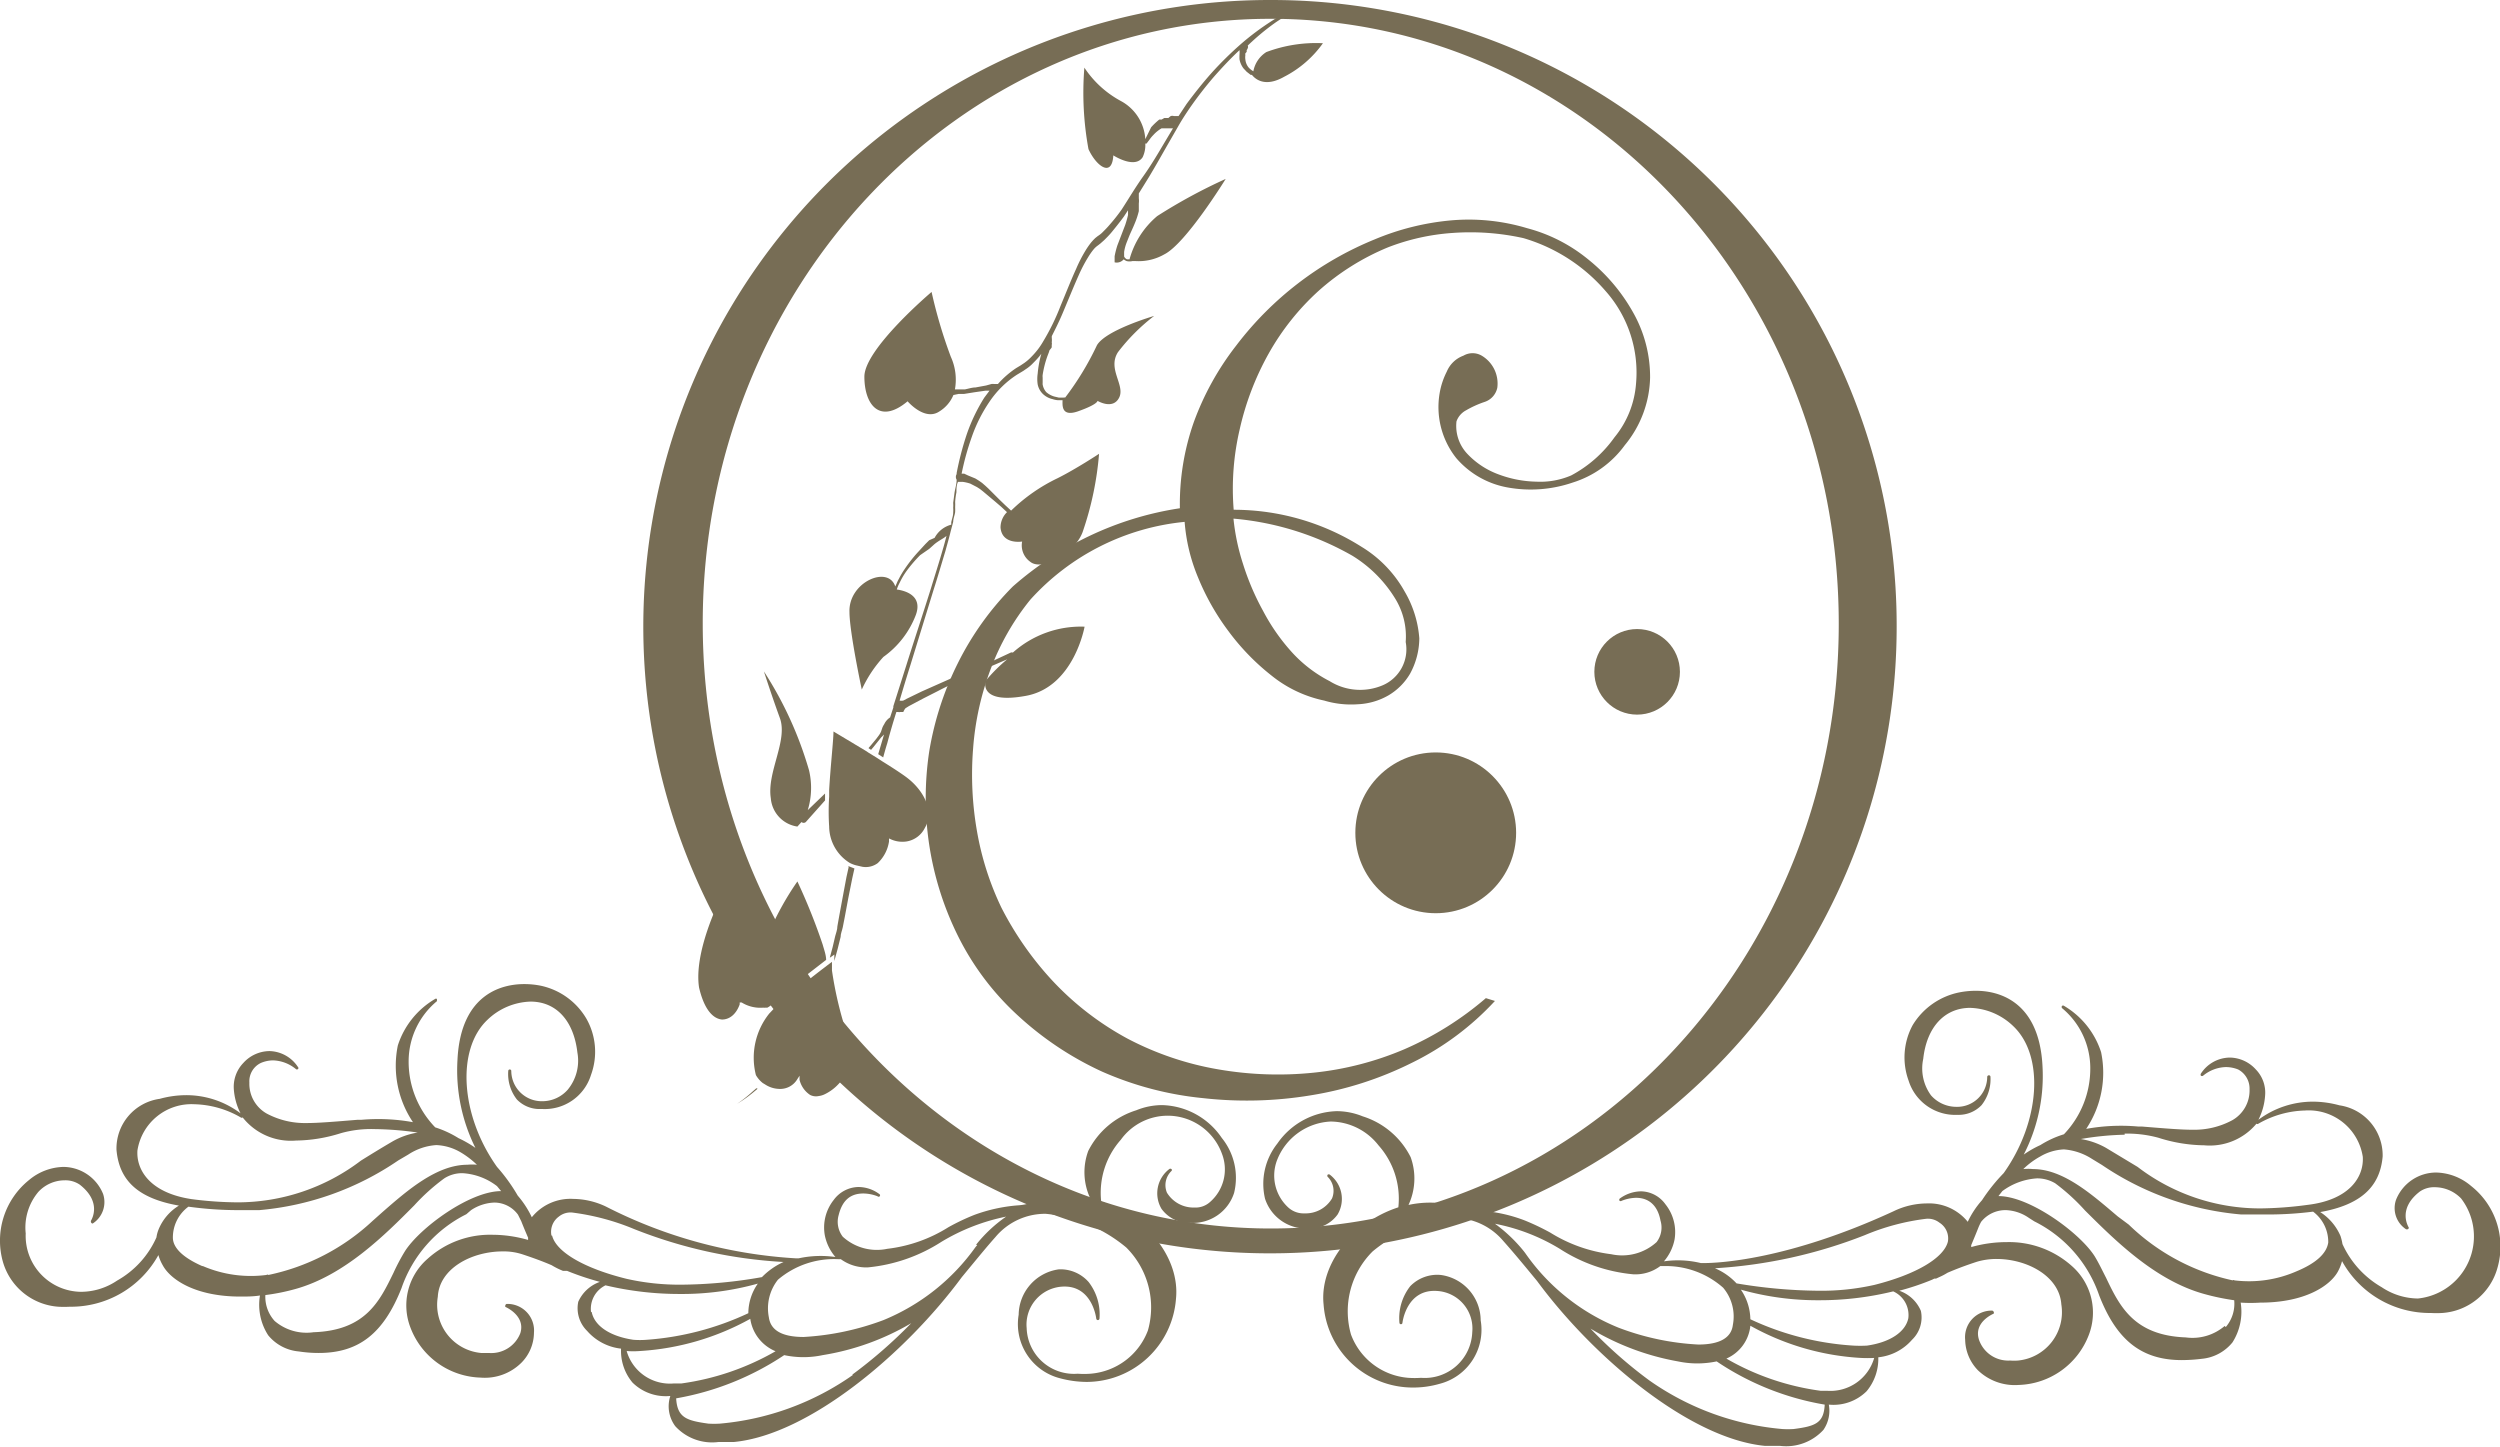
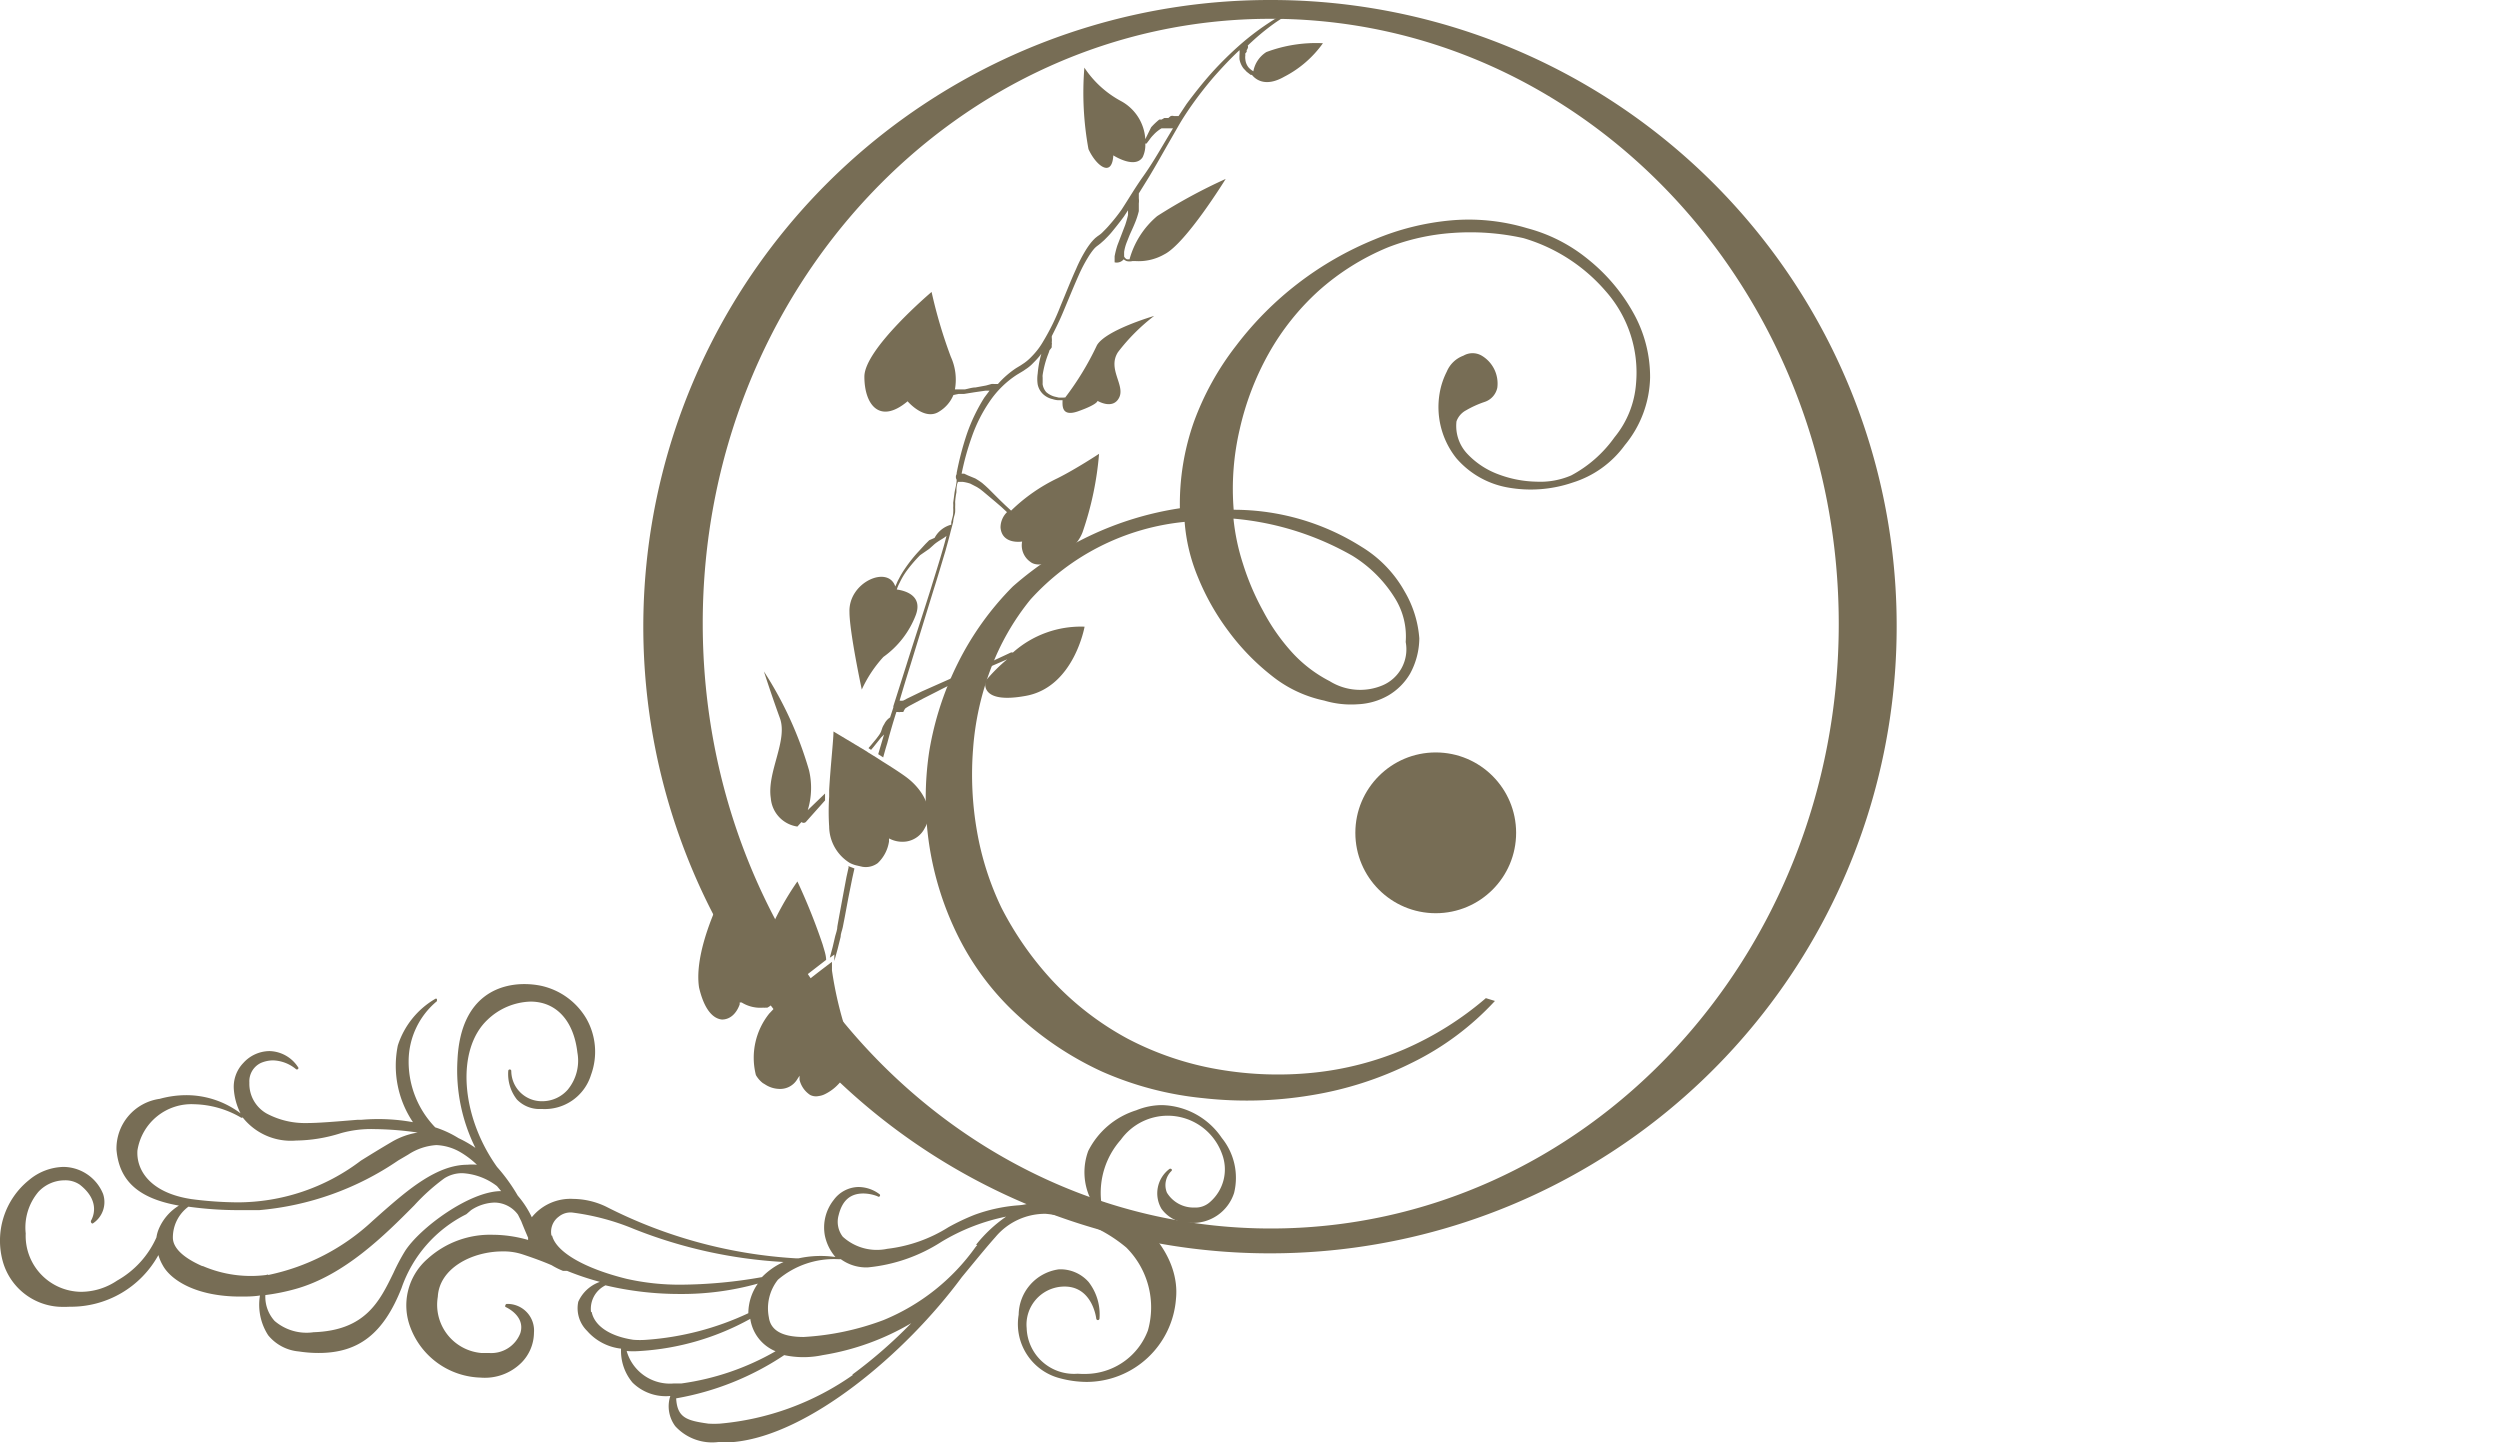
<svg xmlns="http://www.w3.org/2000/svg" viewBox="0 0 115.69 66.97">
  <defs>
    <style>.cls-1{fill:#776d55;}</style>
  </defs>
  <title>logo2</title>
  <g id="レイヤー_2" data-name="レイヤー 2">
    <g id="レイヤー_1-2" data-name="レイヤー 1">
      <path class="cls-1" d="M52.19,48.07a14.15,14.15,0,0,0,4.21,1.42,16.14,16.14,0,0,0,4.38.15A14.47,14.47,0,0,0,65,48.55a14.84,14.84,0,0,0,3.76-2.36l.42.13a13,13,0,0,1-3.86,2.87,16.2,16.2,0,0,1-4.68,1.5,18.13,18.13,0,0,1-4.94.13A15.26,15.26,0,0,1,51,49.59,14.92,14.92,0,0,1,47.11,47a12.54,12.54,0,0,1-2.79-3.71A14.31,14.31,0,0,1,43,39.09a14.47,14.47,0,0,1,0-4.31,14.32,14.32,0,0,1,1.32-4.08,13.67,13.67,0,0,1,2.55-3.56,15.44,15.44,0,0,1,3.57-2.35,14.94,14.94,0,0,1,4.16-1.27,11.44,11.44,0,0,1,.65-4A13,13,0,0,1,57.2,16a15.3,15.3,0,0,1,6.41-4.92,11.9,11.9,0,0,1,3.52-.88,9.39,9.39,0,0,1,3.54.36A7.45,7.45,0,0,1,73.49,12a8.42,8.42,0,0,1,2.09,2.47,6.06,6.06,0,0,1,.78,3,5.08,5.08,0,0,1-1.17,3.13,4.71,4.71,0,0,1-2.41,1.73,6,6,0,0,1-3,.23,4.08,4.08,0,0,1-2.39-1.36,3.8,3.8,0,0,1-.77-3,3.47,3.47,0,0,1,.33-1,1.33,1.33,0,0,1,.77-.74.84.84,0,0,1,.85,0,1.5,1.5,0,0,1,.72,1.48.88.88,0,0,1-.59.66,4.61,4.61,0,0,0-.86.39.93.93,0,0,0-.44.51,1.88,1.88,0,0,0,.51,1.51,3.76,3.76,0,0,0,1.43.94,5.25,5.25,0,0,0,1.77.34,3.61,3.61,0,0,0,1.6-.29,5.8,5.8,0,0,0,2-1.76,4.43,4.43,0,0,0,1-2.5,5.68,5.68,0,0,0-1.4-4.26,8,8,0,0,0-3.81-2.46,11.33,11.33,0,0,0-3.28-.24,10.15,10.15,0,0,0-3,.67,11.27,11.27,0,0,0-3.19,2,11.53,11.53,0,0,0-2.32,2.91,13,13,0,0,0-1.34,3.5,12.09,12.09,0,0,0-.28,3.73A11.06,11.06,0,0,1,63,25.3a5.62,5.62,0,0,1,2,2.07,5,5,0,0,1,.68,2.17,3.46,3.46,0,0,1-.43,1.64,2.81,2.81,0,0,1-1,1,3.1,3.1,0,0,1-1.41.41,4.33,4.33,0,0,1-1.56-.17,5.77,5.77,0,0,1-2.43-1.15,10.71,10.71,0,0,1-2-2.06,11.16,11.16,0,0,1-1.41-2.49,8.3,8.3,0,0,1-.62-2.57,11.06,11.06,0,0,0-7.14,3.6A11.46,11.46,0,0,0,45.83,31a13.1,13.1,0,0,0-.8,3.66,15.17,15.17,0,0,0,.18,3.8A13.47,13.47,0,0,0,46.34,42a15,15,0,0,0,2.37,3.39A13.56,13.56,0,0,0,52.19,48.07ZM57.08,24a10,10,0,0,0,.44,2.09,11.81,11.81,0,0,0,.93,2.18A9.25,9.25,0,0,0,59.8,30.2a6.18,6.18,0,0,0,1.73,1.32,2.67,2.67,0,0,0,2.46.19,1.81,1.81,0,0,0,1.06-2,3.34,3.34,0,0,0-.48-2,6,6,0,0,0-2-2A13.42,13.42,0,0,0,57.08,24Z" />
      <path class="cls-1" d="M58.82,0A29,29,0,1,0,87.77,29,28.95,28.95,0,0,0,58.82,0Zm0,56.85c-14.52,0-26.3-12.53-26.3-28S44.28.87,58.8.87s26.29,12.53,26.29,28S73.32,56.85,58.8,56.85Z" />
      <circle class="cls-1" cx="66.44" cy="38.54" r="3.72" />
-       <circle class="cls-1" cx="75.76" cy="31.09" r="1.98" />
      <path class="cls-1" d="M36.9,38.25l.19-.21a.15.15,0,0,0,.2,0l.89-1c0-.1,0-.21,0-.32l-.8.77a3.54,3.54,0,0,0,.06-1.84,17.17,17.17,0,0,0-2.09-4.58s.36,1.12.74,2.16-.61,2.51-.42,3.71A1.44,1.44,0,0,0,36.9,38.25Z" />
      <path class="cls-1" d="M36.23,46c.72-.6,1.59-1.26,2-1.58,0-.22-.09-.46-.16-.71a27.78,27.78,0,0,0-1.17-2.92,13.4,13.4,0,0,0-1.36,2.48l.23.35A2.56,2.56,0,0,1,36.23,46Z" />
-       <path class="cls-1" d="M34.83,50.51a6.43,6.43,0,0,1-.72.57l0,0a5.81,5.81,0,0,0,.76-.54l.19-.16L35,50.36Z" />
      <path class="cls-1" d="M39.27,40.14l-.1.45L39,41.5c-.06.31-.11.61-.17.92l-.08.45c0,.15-.06.3-.1.45-.07.34-.16.67-.25,1v0h0l.09-.06.12-.09v.15s0,.06,0,.15c.11-.37.2-.74.29-1.11,0-.15.07-.3.1-.45l.09-.46c.06-.31.11-.61.17-.91l.18-.9.1-.45-.28-.11Z" />
      <path class="cls-1" d="M38.5,44.91c0-.17,0-.31,0-.4l0,0-.08.06,0,0,0,0c-.41.31-1.14.87-1.77,1.39l0,0-.46.38a.84.84,0,0,1-.23.23l-.1.07h0l-.07.06-.19.2a3.27,3.27,0,0,0-.62,2.85,1.26,1.26,0,0,0,.32.37l.1.06a1.25,1.25,0,0,0,.65.21.92.92,0,0,0,.84-.44l.11-.17,0,.19a1.16,1.16,0,0,0,.49.7.6.6,0,0,0,.4.05.88.88,0,0,0,.29-.09,2.15,2.15,0,0,0,1-2.83A17.27,17.27,0,0,1,38.5,44.91Z" />
      <path class="cls-1" d="M33.41,47.18c.34,0,.65-.23.82-.7l0-.09.09,0a1.64,1.64,0,0,0,1,.24h0a.38.38,0,0,0,.1,0l.09,0h0a.81.81,0,0,0,.3-.26h0a2.22,2.22,0,0,0-.24-2.59l-.16-.24-.06-.09-.06-.09c-.6-.84-1.5-1.86-1.77-2.16-.27.52-1.42,2.88-1.17,4.5C32.59,46.73,33,47.14,33.41,47.18Z" />
      <path class="cls-1" d="M40.92,33.51a.91.91,0,0,0-.09.17l-.06.18a1,1,0,0,1-.1.17l-.12.16-.24.29-.12.14.12.08.11-.13.24-.3.12-.15.13-.13-.27.91.23.15c.06-.22.12-.44.19-.66q.19-.72.42-1.44h.09a.13.13,0,0,0,.08,0l.07,0,.08,0s.06-.14.11-.18l.16-.1.66-.35.67-.34c.23-.12.45-.23.68-.33l.68-.32.69-.32,1.16-.5a7.38,7.38,0,0,0-1,1s-.35,1.1,1.87.69S50.19,29,50.19,29a4.72,4.72,0,0,0-3.32,1.2.12.12,0,0,0-.1,0l-1.37.64L44,31.4,42.65,32l-.68.33-.17.09a.48.48,0,0,1-.17,0c.16-.54.32-1.07.49-1.61l1.09-3.54c.19-.59.36-1.18.54-1.77.08-.3.17-.6.24-.9l.12-.45c0-.15.07-.3.09-.45a2.23,2.23,0,0,0,0-.23,2,2,0,0,0,0-.24,3.47,3.47,0,0,1,.06-.45c0-.16,0-.32.07-.48h.06l.08,0h.09a1.87,1.87,0,0,1,.34.08l.31.16.14.09.14.11.56.47.28.24.27.25h0a1,1,0,0,0-.3.71c.07.81,1,.65,1,.65a.93.93,0,0,0,.38.94c.54.44,2.05-.38,2.42-1.38A14.72,14.72,0,0,0,50.86,21s-1.06.7-1.92,1.13a8.07,8.07,0,0,0-2.15,1.5l-.27-.25-.26-.25-.52-.52-.14-.13-.15-.13a3.53,3.53,0,0,0-.32-.21L44.79,22l-.17-.08-.12,0a12.2,12.2,0,0,1,.47-1.7,6.92,6.92,0,0,1,.82-1.63,4.45,4.45,0,0,1,1.27-1.25l.2-.12.1-.06.1-.07a1.85,1.85,0,0,0,.37-.31,3.41,3.41,0,0,0,.36-.41,4.81,4.81,0,0,0-.17.92,1.68,1.68,0,0,0,0,.5.85.85,0,0,0,.25.45.94.94,0,0,0,.44.23,1,1,0,0,0,.24.05h.22c0,.22-.07.78.7.52.94-.33.92-.49.92-.49s.71.43,1-.15-.56-1.33-.05-2.11a8.94,8.94,0,0,1,1.67-1.67s-2.24.65-2.65,1.36a13.32,13.32,0,0,1-1.47,2.42.1.1,0,0,0-.07,0H49l-.21-.05a1,1,0,0,1-.37-.2.71.71,0,0,1-.17-.36.11.11,0,0,1,0-.05v-.17s0-.07,0-.1a.49.49,0,0,1,0-.12,4.62,4.62,0,0,1,.22-.87l.08-.21c0-.07.09-.13.12-.2l0-.11a.2.2,0,0,0,0-.11.85.85,0,0,0,0-.23h0a.14.14,0,0,0,0-.06l.15-.3c.14-.28.27-.56.39-.85.24-.57.47-1.14.72-1.7a6.73,6.73,0,0,1,.42-.8,3.27,3.27,0,0,1,.25-.36l.07-.08,0,0,0,0,.08-.07.08-.06.09-.07,0,0,0,0,.18-.16c.12-.12.23-.23.33-.35s.4-.49.58-.74l.19-.29v.22a4.61,4.61,0,0,1-.13.46l-.18.47-.18.47a3.8,3.8,0,0,0-.13.51v.14l0,.14A.42.42,0,0,0,52,12a.57.57,0,0,0,.13.08.55.55,0,0,0,.28,0h.11a2.39,2.39,0,0,0,1.36-.31c1-.5,2.84-3.49,2.84-3.49A25.1,25.1,0,0,0,53.55,10a4,4,0,0,0-1.28,2l-.12,0a.27.27,0,0,1-.13-.13s0-.07,0-.1,0-.08,0-.11a2.06,2.06,0,0,1,.13-.47c.06-.15.12-.31.19-.46s.14-.31.2-.46a3.66,3.66,0,0,0,.16-.5s0,0,0-.07V9.41a.91.91,0,0,0,0-.23c0-.07,0-.15,0-.23v0l.47-.76c.32-.53.62-1.07.93-1.61l.46-.8c.15-.26.32-.52.49-.77a17.49,17.49,0,0,1,1.12-1.45c.38-.43.77-.85,1.19-1.24a1.27,1.27,0,0,1,0,.2,1.77,1.77,0,0,0,0,.23,1,1,0,0,0,.18.41l.15.16.09.07.09.07h0a.06.06,0,0,0,.06,0c.14.18.59.61,1.5.09A5,5,0,0,0,61.22,2a6.56,6.56,0,0,0-2.62.41,1.34,1.34,0,0,0-.6.89l0,0-.09-.06a.86.86,0,0,1-.14-.13.7.7,0,0,1-.14-.36.65.65,0,0,1,0-.19.36.36,0,0,1,0-.09l0,0,0,0,.06-.07a.35.35,0,0,0,0-.08.26.26,0,0,0,.05-.09.14.14,0,0,0,0-.12h0A11,11,0,0,1,59,1.06a7.91,7.91,0,0,1,.79-.48A8.84,8.84,0,0,1,60.6.2l0-.08A8.16,8.16,0,0,0,58.9.94a12.26,12.26,0,0,0-1.49,1.11,16.44,16.44,0,0,0-1.33,1.31c-.41.46-.8.95-1.17,1.45l-.37.56h0l-.08,0h-.14a.25.25,0,0,0-.14,0,.87.87,0,0,0-.11.09l0,0-.07,0-.12,0-.12.07a.1.1,0,0,1-.05,0l-.06,0a3.24,3.24,0,0,0-.38.36L53,6.44a2.15,2.15,0,0,0-1.12-1.76,4.69,4.69,0,0,1-1.7-1.55,14.49,14.49,0,0,0,.19,3.77c.35.77,1.09,1.35,1.15.29,0,0,1,.65,1.36.08A1.31,1.31,0,0,0,53,6.64a.08.08,0,0,0,.06,0h0l.15-.2a1.46,1.46,0,0,1,.16-.19,1.61,1.61,0,0,1,.38-.31l0,0,.05,0,.11,0,.11,0h.13l.13,0h0l-.37.62c-.32.54-.63,1.07-1,1.59s-.65,1-1,1.54a8,8,0,0,1-.56.71c-.1.12-.2.22-.31.33a1.07,1.07,0,0,1-.16.14l0,0,0,0-.1.07-.1.08-.09.09,0,0,0,0-.08.09a3.6,3.6,0,0,0-.28.4,6.65,6.65,0,0,0-.43.84c-.26.57-.48,1.14-.72,1.71a10.37,10.37,0,0,1-.8,1.64,3.41,3.41,0,0,1-.54.71,2.28,2.28,0,0,1-.33.29l-.09.06-.09.06-.2.12a4.31,4.31,0,0,0-.85.74,0,0,0,0,0,0,0H46a.53.53,0,0,0-.12,0l-.25.07-.49.09c-.16,0-.33.06-.49.09l-.25,0-.21,0A2.55,2.55,0,0,0,44,16.51a22.32,22.32,0,0,1-.89-3S40,16.14,40,17.43s.7,2.23,2,1.14c0,0,.79.93,1.47.47a1.62,1.62,0,0,0,.65-.76h0l.24-.05.25,0,.5-.08.49-.07h.19l-.24.32a8.2,8.2,0,0,0-.81,1.69,14,14,0,0,0-.47,1.8v.05a.25.25,0,0,0,0,.26c0,.2-.07.41-.1.61l-.06.46a1.6,1.6,0,0,1,0,.23,1.43,1.43,0,0,1,0,.22c0,.15-.06.3-.09.45l0,.11a1.22,1.22,0,0,0-.77.61L43,25l-.18.18-.34.37a6.73,6.73,0,0,0-.62.79,3.91,3.91,0,0,0-.26.44,1.63,1.63,0,0,0-.11.23l-.06.13c-.33-1-2.17-.2-2.12,1.18,0,.93.57,3.59.57,3.59a5.82,5.82,0,0,1,1-1.51,4.23,4.23,0,0,0,1.5-1.94c.35-.95-.59-1.14-.88-1.18a1.8,1.8,0,0,1,.08-.21l.11-.22a3.45,3.45,0,0,1,.25-.41,6.5,6.5,0,0,1,.64-.75L43,25.4l.19-.17a1.39,1.39,0,0,1,.19-.15c.14-.1.29-.17.42-.28h0c-.06.23-.12.46-.19.69-.17.59-.36,1.18-.54,1.77-.37,1.18-.76,2.35-1.13,3.53l-.6,1.89v0l0,.06a.43.43,0,0,0,0,0s0,0,0,0l-.15.46A.74.74,0,0,0,40.92,33.51Z" />
      <path class="cls-1" d="M39.32,39.93a1.36,1.36,0,0,0,.28.11l.3.07a.93.93,0,0,0,.72-.17,1.73,1.73,0,0,0,.52-1V38.8l.11.05a1.3,1.3,0,0,0,.7.09,1.15,1.15,0,0,0,.85-.63c.47-.79-.09-1.75-.8-2.3-.23-.18-.69-.48-1.19-.79l-.23-.15-.39-.24-.12-.08-1.5-.9c0,.4-.14,1.63-.2,2.71,0,.11,0,.21,0,.31a10.67,10.67,0,0,0,0,1.38A2,2,0,0,0,39.32,39.93Z" />
-       <path class="cls-1" d="M114.35,54.88a2.58,2.58,0,0,0-1.6-.62,2,2,0,0,0-1.87,1.26,1.17,1.17,0,0,0,.47,1.37l.05,0a.08.08,0,0,0,.07-.08.08.08,0,0,0,0,0c-.07-.12-.49-.9.51-1.67a1.16,1.16,0,0,1,.7-.2,1.7,1.7,0,0,1,1.21.52,2.89,2.89,0,0,1-2,4.63,3.07,3.07,0,0,1-1.67-.52,4.41,4.41,0,0,1-1.82-2,2.49,2.49,0,0,0-.09-.37h0a2.47,2.47,0,0,0-.94-1.11c1.85-.33,2.77-1.15,2.89-2.58a2.34,2.34,0,0,0-2-2.36,4.72,4.72,0,0,0-1.22-.17,4.21,4.21,0,0,0-2.53.84,2.91,2.91,0,0,0,.31-1.12,1.54,1.54,0,0,0-.43-1.21,1.65,1.65,0,0,0-1.21-.55,1.62,1.62,0,0,0-1.33.74.09.09,0,0,0,0,.1.09.09,0,0,0,.1,0,1.72,1.72,0,0,1,1.06-.4,1.55,1.55,0,0,1,.56.11,1,1,0,0,1,.53.92,1.58,1.58,0,0,1-.8,1.43,3.71,3.71,0,0,1-1.84.44c-.54,0-1.26-.06-2.36-.15l-.17,0a9,9,0,0,0-2.39.11,4.67,4.67,0,0,0,.69-3.55,3.86,3.86,0,0,0-1.71-2.14.08.08,0,0,0-.1,0,.09.09,0,0,0,0,.1,3.61,3.61,0,0,1,1.31,2.77,4.39,4.39,0,0,1-1.22,3.07,4.51,4.51,0,0,0-1.09.5,4.7,4.7,0,0,0-.77.44,7.94,7.94,0,0,0,.87-4.07c-.15-3.17-2.2-3.51-3.07-3.51a3.91,3.91,0,0,0-.76.07,3.28,3.28,0,0,0-2.18,1.52A3.14,3.14,0,0,0,88.32,50a2.26,2.26,0,0,0,2.27,1.59h0a1.46,1.46,0,0,0,1.11-.45,1.93,1.93,0,0,0,.41-1.32.07.07,0,0,0-.07-.06h0a.08.08,0,0,0-.08.07,1.39,1.39,0,0,1-1.42,1.39,1.57,1.57,0,0,1-1.18-.53A2.11,2.11,0,0,1,89,49c.16-1.48,1-2.36,2.17-2.36a3,3,0,0,1,2,.85c1.45,1.38,1.24,4.43-.45,6.8a8.25,8.25,0,0,0-1,1.25,4.13,4.13,0,0,0-.66,1,2.31,2.31,0,0,0-1.9-.85,3.57,3.57,0,0,0-1.53.36c-4.93,2.28-8.18,2.4-8.78,2.4h-.14A4.51,4.51,0,0,0,77,58.37a2.21,2.21,0,0,0,.49-1,2.06,2.06,0,0,0-.42-1.64,1.42,1.42,0,0,0-1.12-.6,1.7,1.7,0,0,0-1,.34.08.08,0,0,0,0,.1.08.08,0,0,0,.09,0,1.89,1.89,0,0,1,.67-.14c.59,0,1,.35,1.13,1.05a1.11,1.11,0,0,1-.18,1,2.37,2.37,0,0,1-2.1.56,6.93,6.93,0,0,1-2.82-1,11,11,0,0,0-1.2-.57,6.91,6.91,0,0,0-2-.44,2.45,2.45,0,0,1-.47-.08L68,56a6.84,6.84,0,0,0-.82-.24,4.72,4.72,0,0,0-2,0,2.9,2.9,0,0,0,.1-2.21,3.73,3.73,0,0,0-2.22-1.89,3.21,3.21,0,0,0-1.2-.24,3.46,3.46,0,0,0-2.75,1.5,3,3,0,0,0-.57,2.55,2,2,0,0,0,2,1.38,1.57,1.57,0,0,0,1.36-.65,1.41,1.41,0,0,0-.36-1.84.08.08,0,0,0-.1,0,.08.08,0,0,0,0,.1.91.91,0,0,1,.2,1,1.42,1.42,0,0,1-1.27.69,1.05,1.05,0,0,1-.74-.26,2,2,0,0,1-.53-2.21,2.8,2.8,0,0,1,2.48-1.78A2.84,2.84,0,0,1,63.79,53a3.71,3.71,0,0,1,.92,2.87c-2.13.69-3.65,2.65-3.46,4.49a4.14,4.14,0,0,0,4.13,3.85,4.39,4.39,0,0,0,1.23-.17,2.58,2.58,0,0,0,1.91-2.94A2.13,2.13,0,0,0,66.67,59a1.74,1.74,0,0,0-1.41.52,2.4,2.4,0,0,0-.5,1.69.07.07,0,0,0,.14,0s.18-1.56,1.59-1.47a1.74,1.74,0,0,1,1.64,1.91,2.2,2.2,0,0,1-2.37,2.11,4.18,4.18,0,0,1-.59,0,3.09,3.09,0,0,1-2.65-2,3.91,3.91,0,0,1,1-3.85,6.85,6.85,0,0,1,3.73-1.55,3,3,0,0,1,2.31,1.06c.41.46.76.88,1.1,1.29l.47.57c2.61,3.54,7.07,7.3,10.55,7.63.25,0,.48,0,.7,0a2.34,2.34,0,0,0,2-.74A1.56,1.56,0,0,0,84.63,65a2.18,2.18,0,0,0,1.75-.62,2.34,2.34,0,0,0,.54-1.57A2.39,2.39,0,0,0,88.48,62a1.43,1.43,0,0,0,.41-1.34,1.68,1.68,0,0,0-1-.93,11.78,11.78,0,0,0,1.52-.51h0l.1-.05.08,0,.15-.07a2.75,2.75,0,0,0,.38-.2c.37-.16.81-.33,1.36-.51a3.17,3.17,0,0,1,.91-.13c1.41,0,2.91.79,3,2.1a2.25,2.25,0,0,1-2,2.6,2.22,2.22,0,0,1-.37,0A1.43,1.43,0,0,1,91.58,62c-.26-.81.64-1.19.68-1.21a.08.08,0,0,0,0-.08.09.09,0,0,0-.07-.06h0A1.23,1.23,0,0,0,90.94,62a2.08,2.08,0,0,0,.59,1.41,2.46,2.46,0,0,0,1.89.68,3.59,3.59,0,0,0,3.24-2.31,2.87,2.87,0,0,0-.79-3.2,4.36,4.36,0,0,0-3-1.1,6,6,0,0,0-1.65.23l0-.09c.1-.24.21-.5.32-.78a2.5,2.5,0,0,1,.14-.3A1.44,1.44,0,0,1,92.83,56a2,2,0,0,1,1.06.36l.25.16a6,6,0,0,1,3,3.42c.82,2.12,2,3,3.83,3a7.72,7.72,0,0,0,.92-.06,2.07,2.07,0,0,0,1.42-.76,2.65,2.65,0,0,0,.38-1.84,7,7,0,0,0,.91,0c2.07,0,3.23-.78,3.59-1.44a2.18,2.18,0,0,0,.19-.48,4.64,4.64,0,0,0,4.11,2.4h0a4.53,4.53,0,0,0,.52,0,2.85,2.85,0,0,0,2.56-2.08A3.57,3.57,0,0,0,114.35,54.88ZM70.59,58l-.06-.08a7,7,0,0,0-1.35-1.29,9.1,9.1,0,0,1,3,1.16,7.55,7.55,0,0,0,3.4,1.18,1.92,1.92,0,0,0,1.25-.38h.14a4,4,0,0,1,2.77,1,2.06,2.06,0,0,1,.45,1.72c-.07.6-.61.91-1.6.91a12.08,12.08,0,0,1-3.69-.78A9.68,9.68,0,0,1,70.59,58ZM83,66.13a4.28,4.28,0,0,1-.52,0,12.57,12.57,0,0,1-6.17-2.26,20.72,20.72,0,0,1-2.71-2.39A11.86,11.86,0,0,0,77.65,63a4.32,4.32,0,0,0,1.79,0,12.74,12.74,0,0,0,5,2C84.4,65.86,84,66,83,66.13Zm1.59-1.77-.34,0a11.84,11.84,0,0,1-4.36-1.49A1.86,1.86,0,0,0,81,61.35a11.85,11.85,0,0,0,5.12,1.49,6.08,6.08,0,0,0,.61,0A2.11,2.11,0,0,1,84.55,64.36ZM88.31,61c-.13.64-.85,1.12-1.92,1.27a5.86,5.86,0,0,1-.61,0A13.13,13.13,0,0,1,81,61.05a2.5,2.5,0,0,0-.44-1.37,13.06,13.06,0,0,0,3.63.49,14.3,14.3,0,0,0,3.42-.41A1.2,1.2,0,0,1,88.31,61Zm1.83-3.54c-.19.76-1.49,1.52-3.4,2a11.14,11.14,0,0,1-2.63.27,23.77,23.77,0,0,1-3.75-.34,2.9,2.9,0,0,0-1-.7,22.6,22.6,0,0,0,6.93-1.53,10.64,10.64,0,0,1,2.85-.76.87.87,0,0,1,.61.18A.86.86,0,0,1,90.14,57.46Zm8.18-5a5.47,5.47,0,0,1,1.56.19A7.17,7.17,0,0,0,102,53,2.81,2.81,0,0,0,104.42,52h0a.07.07,0,0,0,.09,0,4.54,4.54,0,0,1,2.15-.61,2.53,2.53,0,0,1,2.68,2.14c.06.91-.59,2-2.58,2.23a17.31,17.31,0,0,1-2.15.16A9.32,9.32,0,0,1,98.92,54l-1.46-.88a3.48,3.48,0,0,0-1.17-.41A13.29,13.29,0,0,1,98.32,52.51Zm4.63,8.9a2.29,2.29,0,0,1-1.8.53c-2.4-.09-3.06-1.44-3.69-2.76-.18-.35-.34-.69-.53-1-.68-1.07-3-2.78-4.45-2.78h0l.18-.23a3,3,0,0,1,1.61-.59,1.63,1.63,0,0,1,.84.23,9.53,9.53,0,0,1,1.38,1.26c1.37,1.36,3.23,3.23,5.51,3.86a10.71,10.71,0,0,0,1.39.29A1.66,1.66,0,0,1,103,61.41Zm4.79-3.85c-.08.5-.56.94-1.44,1.31a5.5,5.5,0,0,1-2.9.43l0,0a.06.06,0,0,0-.08,0h0a9.94,9.94,0,0,1-4.81-2.58L98,56.29c-1.18-1-2.51-2.19-3.92-2.19a2.28,2.28,0,0,0-.45,0,3.6,3.6,0,0,1,.78-.58,2.37,2.37,0,0,1,1.1-.33,2.79,2.79,0,0,1,1.3.44l.46.28a13.51,13.51,0,0,0,6.43,2.29h1a16.67,16.67,0,0,0,2.34-.13A1.75,1.75,0,0,1,107.74,57.56Z" />
      <path class="cls-1" d="M53.78,51.14a3.17,3.17,0,0,0-1.2.24,3.72,3.72,0,0,0-2.22,1.88,2.85,2.85,0,0,0,.1,2.21,4.94,4.94,0,0,0-2,0,6.84,6.84,0,0,0-.82.24l-.09,0a2.5,2.5,0,0,1-.46.07,7.52,7.52,0,0,0-2,.44,10.15,10.15,0,0,0-1.2.57,6.78,6.78,0,0,1-2.83,1A2.34,2.34,0,0,1,39,57.23a1.13,1.13,0,0,1-.19-1c.17-.69.55-1,1.14-1a1.85,1.85,0,0,1,.66.13.07.07,0,0,0,.1,0,.07.07,0,0,0,0-.09,1.63,1.63,0,0,0-1-.34,1.45,1.45,0,0,0-1.13.6,2.05,2.05,0,0,0-.41,1.64,2.21,2.21,0,0,0,.49,1,4.78,4.78,0,0,0-1.7.06h-.14a22.15,22.15,0,0,1-8.77-2.39,3.6,3.6,0,0,0-1.53-.36,2.3,2.3,0,0,0-1.91.85,4.43,4.43,0,0,0-.65-1A8.19,8.19,0,0,0,23,54c-1.69-2.37-1.89-5.43-.45-6.8a3,3,0,0,1,2-.85c1.19,0,2,.88,2.17,2.36a2.11,2.11,0,0,1-.45,1.72,1.57,1.57,0,0,1-1.18.53,1.41,1.41,0,0,1-1.43-1.4.07.07,0,0,0-.07-.07h0a.07.07,0,0,0-.07.07,1.91,1.91,0,0,0,.4,1.32,1.45,1.45,0,0,0,1.11.44h.06a2.24,2.24,0,0,0,2.26-1.58,3.1,3.1,0,0,0-.22-2.61A3.23,3.23,0,0,0,25,45.61a3.81,3.81,0,0,0-.75-.07c-.88,0-2.93.34-3.08,3.51A8.06,8.06,0,0,0,22,53.12a5.21,5.21,0,0,0-.78-.45,4.78,4.78,0,0,0-1.08-.5,4.37,4.37,0,0,1-1.23-3.06,3.62,3.62,0,0,1,1.31-2.78s0-.06,0-.1a.07.07,0,0,0-.09,0,3.86,3.86,0,0,0-1.72,2.15,4.68,4.68,0,0,0,.7,3.55,9,9,0,0,0-2.39-.11h-.18c-1.09.09-1.82.15-2.35.15a3.75,3.75,0,0,1-1.85-.44,1.58,1.58,0,0,1-.8-1.43.94.94,0,0,1,.53-.91,1.46,1.46,0,0,1,.57-.12,1.75,1.75,0,0,1,1.05.4.07.07,0,0,0,.1,0,.06.06,0,0,0,0-.09,1.62,1.62,0,0,0-1.32-.74,1.65,1.65,0,0,0-1.21.55,1.59,1.59,0,0,0-.44,1.21,2.91,2.91,0,0,0,.31,1.12,4.17,4.17,0,0,0-2.52-.84,4.66,4.66,0,0,0-1.22.17,2.32,2.32,0,0,0-2,2.35c.12,1.43,1,2.26,2.89,2.59a2.33,2.33,0,0,0-.94,1.1v0a1.56,1.56,0,0,0-.1.37,4.29,4.29,0,0,1-1.82,2,3,3,0,0,1-1.67.52,2.59,2.59,0,0,1-2.56-2.7,2.56,2.56,0,0,1,.59-1.93A1.67,1.67,0,0,1,3,54.62a1.18,1.18,0,0,1,.69.2c1,.78.59,1.55.52,1.67a.09.09,0,0,0,0,.06.08.08,0,0,0,.08.07h0a1.18,1.18,0,0,0,.48-1.37A2,2,0,0,0,2.94,54a2.57,2.57,0,0,0-1.6.61,3.6,3.6,0,0,0-1.2,3.8A2.88,2.88,0,0,0,2.7,60.47a4.78,4.78,0,0,0,.53,0h0a4.62,4.62,0,0,0,4.1-2.39,2.14,2.14,0,0,0,.2.47c.36.67,1.52,1.45,3.59,1.45.29,0,.6,0,.91-.05a2.6,2.6,0,0,0,.38,1.84,2.06,2.06,0,0,0,1.42.75,6,6,0,0,0,.92.07c1.85,0,3-.9,3.83-3a6,6,0,0,1,3-3.42L21.8,56a2.08,2.08,0,0,1,1.07-.35,1.36,1.36,0,0,1,1.1.56l.15.3c.11.28.22.54.32.77a.44.44,0,0,0,0,.1,6,6,0,0,0-1.65-.24,4.3,4.3,0,0,0-3,1.11,2.85,2.85,0,0,0-.79,3.2,3.58,3.58,0,0,0,3.24,2.3,2.4,2.4,0,0,0,1.88-.68,2,2,0,0,0,.59-1.4,1.23,1.23,0,0,0-1.25-1.33h0a.07.07,0,0,0-.07.06.07.07,0,0,0,0,.08s.94.4.69,1.21a1.44,1.44,0,0,1-1.46.92l-.36,0a2.24,2.24,0,0,1-2-2.6c.07-1.32,1.58-2.1,3-2.1a2.79,2.79,0,0,1,.9.13c.55.18,1,.35,1.37.51a3.39,3.39,0,0,0,.38.2l.14.06.08,0,.11,0h0a12.91,12.91,0,0,0,1.52.51,1.72,1.72,0,0,0-1,.92,1.47,1.47,0,0,0,.41,1.35,2.44,2.44,0,0,0,1.57.82,2.28,2.28,0,0,0,.53,1.57,2.19,2.19,0,0,0,1.75.62A1.54,1.54,0,0,0,31.25,66a2.31,2.31,0,0,0,2,.73l.71,0c3.47-.33,7.94-4.09,10.55-7.63l.47-.57c.34-.41.69-.84,1.09-1.29a3,3,0,0,1,2.32-1.07,6.83,6.83,0,0,1,3.73,1.56,3.91,3.91,0,0,1,1,3.84,3.1,3.1,0,0,1-2.66,2,4,4,0,0,1-.59,0,2.19,2.19,0,0,1-2.36-2.11,1.76,1.76,0,0,1,1.64-1.92c1.4-.09,1.58,1.47,1.58,1.48a.08.08,0,0,0,.08.07.08.08,0,0,0,.07-.07,2.45,2.45,0,0,0-.5-1.69A1.74,1.74,0,0,0,49,58.74a2.15,2.15,0,0,0-1.86,2.1,2.59,2.59,0,0,0,1.91,2.94,4.87,4.87,0,0,0,1.24.17,4.16,4.16,0,0,0,4.13-3.85c.19-1.85-1.33-3.81-3.46-4.49a3.7,3.7,0,0,1,.91-2.87,2.67,2.67,0,0,1,4.68.66A2,2,0,0,1,56,55.62a1,1,0,0,1-.73.26A1.44,1.44,0,0,1,54,55.19a.91.91,0,0,1,.21-1,.06.06,0,0,0,0-.09.08.08,0,0,0-.1,0,1.41,1.41,0,0,0-.36,1.84,1.58,1.58,0,0,0,1.36.65,2,2,0,0,0,2-1.39,2.93,2.93,0,0,0-.57-2.54A3.44,3.44,0,0,0,53.78,51.14ZM6.36,53.24A2.53,2.53,0,0,1,9,51.1a4.48,4.48,0,0,1,2.14.61.07.07,0,0,0,.09,0h0a2.84,2.84,0,0,0,2.47,1.07,7.1,7.1,0,0,0,2.07-.34,5.18,5.18,0,0,1,1.56-.19,15,15,0,0,1,2,.16,3.42,3.42,0,0,0-1.18.42c-.53.31-1,.6-1.45.88a9.43,9.43,0,0,1-5.7,1.93,17,17,0,0,1-2.14-.15C6.94,55.2,6.3,54.14,6.36,53.24Zm3,5.35C8.52,58.22,8,57.77,8,57.27a1.77,1.77,0,0,1,.72-1.43A16.76,16.76,0,0,0,11,56h1a13.46,13.46,0,0,0,6.43-2.3l.46-.27a2.68,2.68,0,0,1,1.3-.44,2.4,2.4,0,0,1,1.1.32,4.08,4.08,0,0,1,.78.59,2.12,2.12,0,0,0-.44,0c-1.41,0-2.75,1.16-3.93,2.19l-.46.41A10.06,10.06,0,0,1,12.42,59h0a.07.07,0,0,0-.09,0s0,0,0,0A5.62,5.62,0,0,1,9.39,58.59Zm13.83-3.47c-1.46,0-3.77,1.71-4.45,2.78a9.44,9.44,0,0,0-.53,1c-.64,1.31-1.29,2.67-3.7,2.75a2.27,2.27,0,0,1-1.8-.52,1.66,1.66,0,0,1-.43-1.2,9.51,9.51,0,0,0,1.39-.28c2.27-.63,4.14-2.5,5.5-3.87a9.35,9.35,0,0,1,1.39-1.25,1.53,1.53,0,0,1,.84-.24,2.89,2.89,0,0,1,1.6.6l.19.23Zm2.33,2.06a.87.87,0,0,1,.34-.88.86.86,0,0,1,.61-.19,11.09,11.09,0,0,1,2.86.76,22,22,0,0,0,6.93,1.53,3.26,3.26,0,0,0-1,.7,22.12,22.12,0,0,1-3.75.35A11.11,11.11,0,0,1,29,59.18C27.05,58.7,25.74,57.94,25.55,57.18Zm1.83,3.53a1.21,1.21,0,0,1,.67-1.23,14.82,14.82,0,0,0,3.42.4,13.06,13.06,0,0,0,3.63-.48,2.4,2.4,0,0,0-.44,1.37A13.29,13.29,0,0,1,29.92,62a3.91,3.91,0,0,1-.61,0C28.23,61.84,27.51,61.36,27.38,60.71ZM29,62.52a3.91,3.91,0,0,0,.61,0,12,12,0,0,0,5.11-1.49,1.92,1.92,0,0,0,1.17,1.5,12,12,0,0,1-4.35,1.49h-.35A2.08,2.08,0,0,1,29,62.52Zm10.48,1.1a12.61,12.61,0,0,1-6.17,2.26,4.45,4.45,0,0,1-.53,0c-1-.14-1.44-.27-1.49-1.17a13,13,0,0,0,5-2,4.27,4.27,0,0,0,1.78,0,11.71,11.71,0,0,0,4.1-1.48A22.2,22.2,0,0,1,39.43,63.62Zm5.74-6-.07.08a9.78,9.78,0,0,1-4.27,3.39,12.45,12.45,0,0,1-3.69.78c-1,0-1.53-.31-1.61-.91A2.13,2.13,0,0,1,36,59.22a4,4,0,0,1,2.78-.95h.13a2,2,0,0,0,1.25.38,7.62,7.62,0,0,0,3.4-1.18,9.43,9.43,0,0,1,3-1.17A6.5,6.5,0,0,0,45.17,57.6Z" />
    </g>
  </g>
</svg>